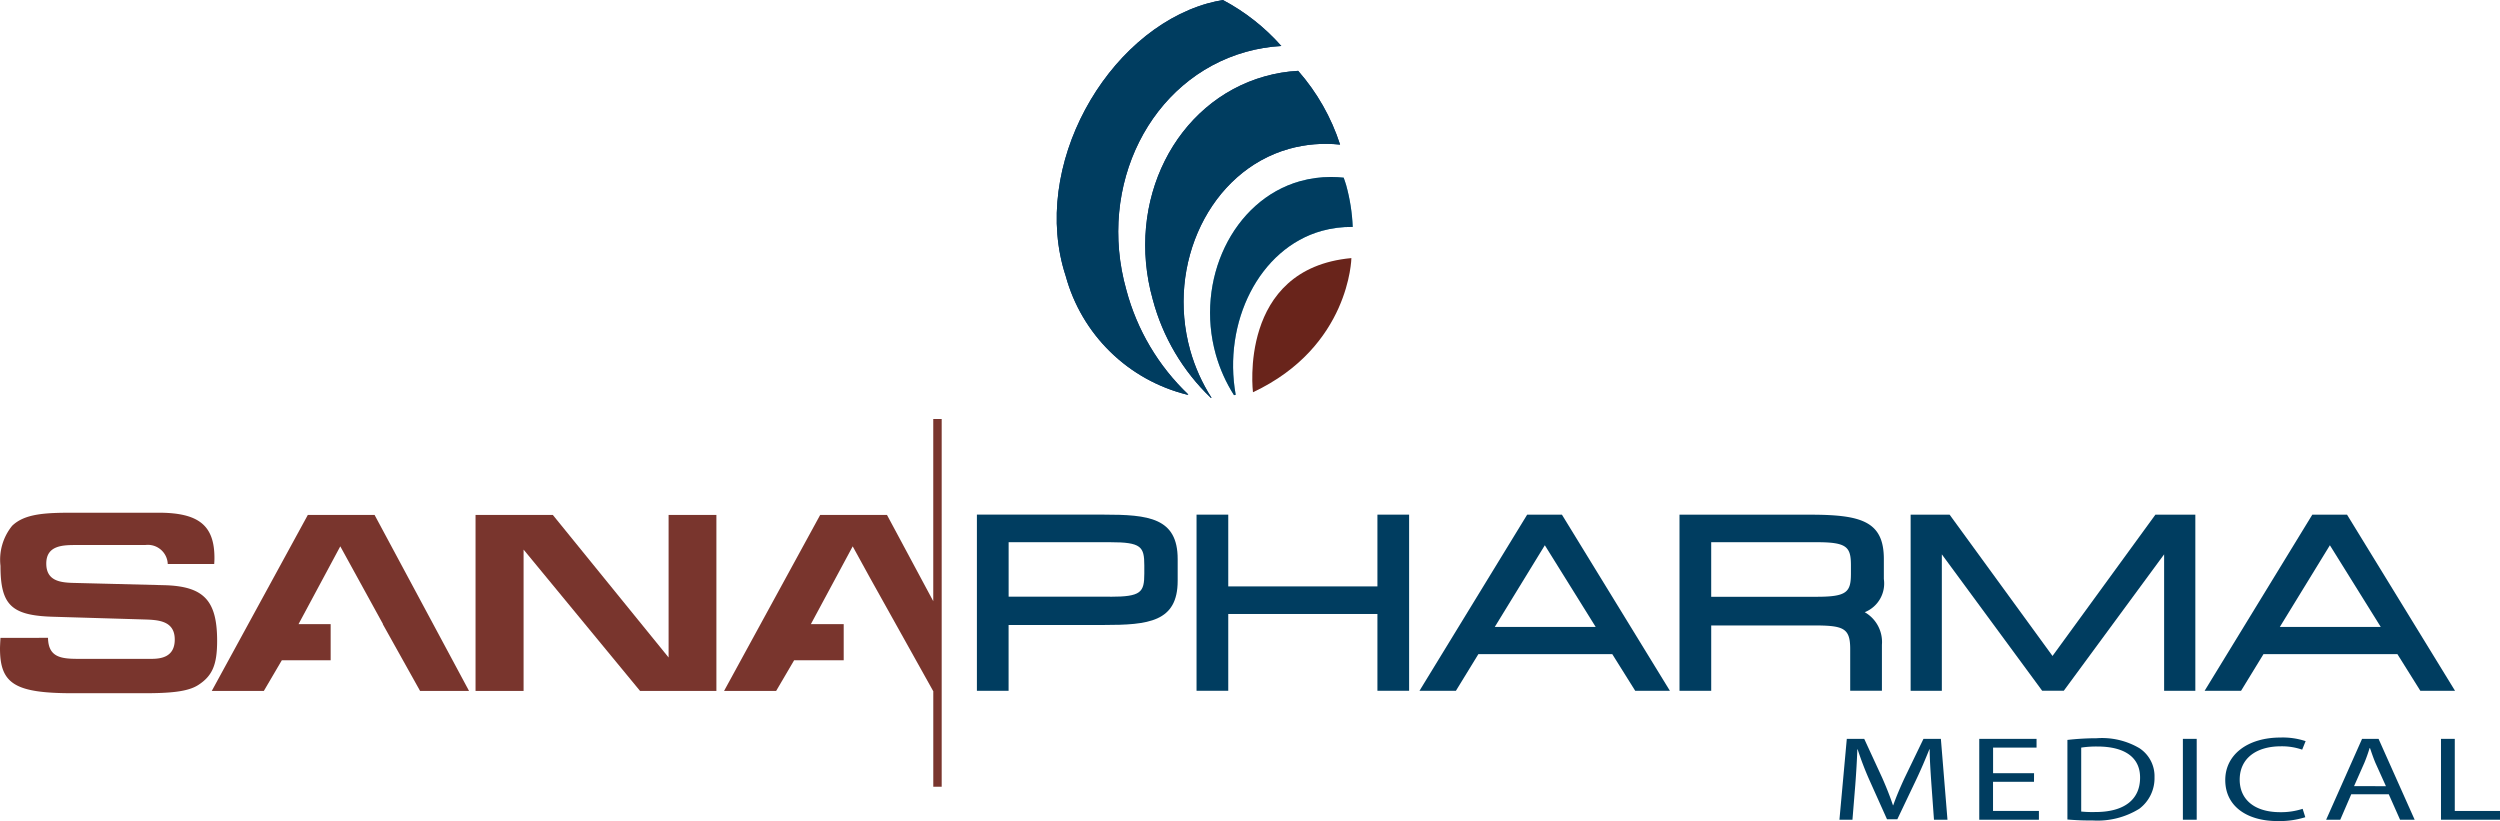
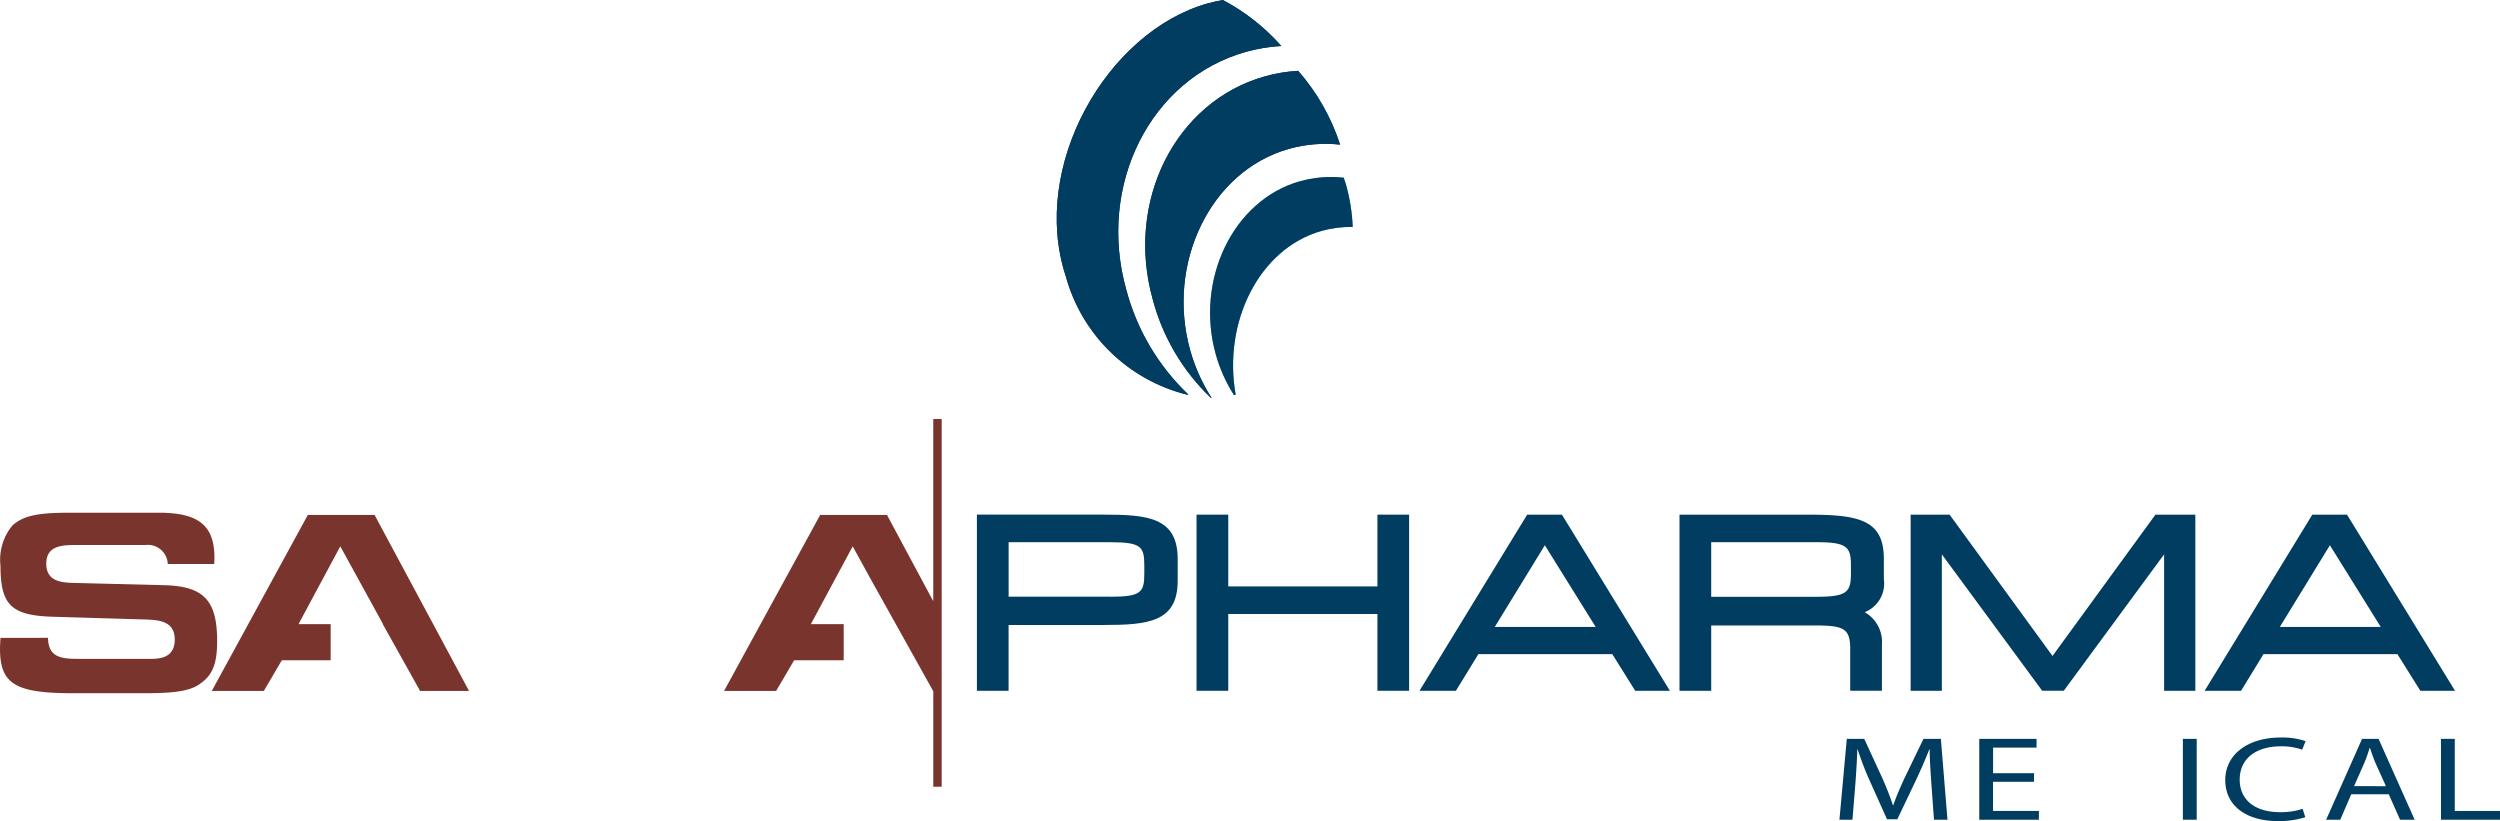
<svg xmlns="http://www.w3.org/2000/svg" xmlns:xlink="http://www.w3.org/1999/xlink" width="185.246" height="60.838" viewBox="0 0 185.246 60.838">
  <defs>
    <clipPath id="clip-path">
      <rect id="Rectangle_1407" data-name="Rectangle 1407" width="185.246" height="60.838" fill="none" />
    </clipPath>
    <clipPath id="clip-path-2">
      <path id="Path_1277" data-name="Path 1277" d="M108.006,8.182c-7.5,2.111-13.2,12.1-10.526,20.213a12.423,12.423,0,0,0,9.012,8.788c.027-.006.049-.013.071-.015a16.575,16.575,0,0,1-4.593-7.751c-2.183-7.751,1.781-15.649,8.851-17.637a12.206,12.206,0,0,1,2.633-.438,15.388,15.388,0,0,0-4.331-3.408c-.374.07-.745.142-1.116.248" transform="translate(-96.808 -7.934)" fill="none" />
    </clipPath>
    <linearGradient id="linear-gradient" x1="-4.091" y1="2.08" x2="-4.047" y2="2.08" gradientUnits="objectBoundingBox">
      <stop offset="0" stop-color="#64b4d0" />
      <stop offset="0.172" stop-color="#459fdb" />
      <stop offset="0.712" stop-color="#003d60" />
      <stop offset="1" stop-color="#203b6e" />
    </linearGradient>
    <linearGradient id="linear-gradient-2" x1="-2.013" y1="2.141" x2="-1.989" y2="2.141" gradientUnits="objectBoundingBox">
      <stop offset="0" stop-color="#64b4d0" />
      <stop offset="0.116" stop-color="#459fdb" />
      <stop offset="0.19" stop-color="#3c88c2" />
      <stop offset="0.299" stop-color="#326ca3" />
      <stop offset="0.415" stop-color="#2a568c" />
      <stop offset="0.537" stop-color="#24477b" />
      <stop offset="0.671" stop-color="#213d71" />
      <stop offset="0.839" stop-color="#203b6e" />
      <stop offset="1" stop-color="#003d60" />
    </linearGradient>
    <clipPath id="clip-path-4">
      <path id="Path_1279" data-name="Path 1279" d="M113.781,14.834c-6.631,1.866-10.349,9.271-8.3,16.541a15.621,15.621,0,0,0,4.308,7.286c.014,0,.028-.006.044-.011a13.055,13.055,0,0,1-1.577-3.509c-1.8-6.413,1.474-13.293,7.322-14.938a10.105,10.105,0,0,1,3.782-.312,15.537,15.537,0,0,0-3.108-5.467,11.413,11.413,0,0,0-2.469.409" transform="translate(-104.917 -14.425)" fill="none" />
    </clipPath>
    <linearGradient id="linear-gradient-3" x1="-5.235" y1="2.294" x2="-5.184" y2="2.294" xlink:href="#linear-gradient" />
    <linearGradient id="linear-gradient-4" x1="-3.109" y1="2.968" x2="-3.077" y2="2.968" gradientUnits="objectBoundingBox">
      <stop offset="0" stop-color="#64b4d0" />
      <stop offset="0.154" stop-color="#459fdb" />
      <stop offset="0.941" stop-color="#203b6e" />
      <stop offset="0.995" stop-color="#003d60" />
      <stop offset="1" stop-color="#003d60" />
    </linearGradient>
    <clipPath id="clip-path-6">
      <path id="Path_1281" data-name="Path 1281" d="M119.714,24.149a8.47,8.47,0,0,0-2.184.311c-4.994,1.407-7.79,7.35-6.243,12.846a11.3,11.3,0,0,0,1.348,3.009l.125-.027c-.961-5.361,1.722-10.839,6.371-12.146a8.222,8.222,0,0,1,2.3-.294,13.622,13.622,0,0,0-.484-3.09c-.053-.19-.124-.372-.186-.56-.274-.028-.551-.045-.828-.049Z" transform="translate(-110.861 -24.149)" fill="none" />
    </clipPath>
    <linearGradient id="linear-gradient-5" x1="-7.576" y1="2.952" x2="-7.506" y2="2.952" gradientUnits="objectBoundingBox">
      <stop offset="0" stop-color="#203b6e" />
      <stop offset="0.204" stop-color="#203b6e" />
      <stop offset="0.624" stop-color="#2966ad" />
      <stop offset="0.801" stop-color="#459fdb" />
      <stop offset="1" stop-color="#64b4d0" />
    </linearGradient>
    <clipPath id="clip-path-7">
      <path id="Path_1282" data-name="Path 1282" d="M117.53,24.46c-4.994,1.407-7.79,7.35-6.243,12.846a11.3,11.3,0,0,0,1.348,3.009l.125-.027c-.961-5.361,1.722-10.839,6.371-12.146a8.222,8.222,0,0,1,2.3-.294,13.622,13.622,0,0,0-.484-3.09c-.053-.19-.124-.372-.186-.56a9.05,9.05,0,0,0-.937-.05,8.49,8.49,0,0,0-2.29.312" transform="translate(-110.861 -24.148)" fill="none" />
    </clipPath>
    <linearGradient id="linear-gradient-6" x1="-4.577" y1="3.076" x2="-4.533" y2="3.076" gradientUnits="objectBoundingBox">
      <stop offset="0" stop-color="#64b4d0" />
      <stop offset="0.124" stop-color="#459fdb" />
      <stop offset="0.381" stop-color="#3575ad" />
      <stop offset="0.621" stop-color="#29558b" />
      <stop offset="0.818" stop-color="#224275" />
      <stop offset="0.946" stop-color="#203b6e" />
      <stop offset="0.984" stop-color="#003d60" />
      <stop offset="1" stop-color="#003d60" />
    </linearGradient>
  </defs>
  <g id="Group_160" data-name="Group 160" transform="translate(0 -7.934)">
    <g id="Group_145" data-name="Group 145" transform="translate(0 7.934)">
      <g id="Group_144" data-name="Group 144" clip-path="url(#clip-path)">
        <path id="Path_1267" data-name="Path 1267" d="M98.908,55.081H89.5V68.133h2.348V63.258h7.058c3.3,0,5.471-.226,5.471-3.274V58.37c0-3.06-2.168-3.289-5.471-3.289m.465,6.081H91.851V57.125h7.523c2.3,0,2.53.328,2.53,1.721v.6c0,1.394-.233,1.72-2.53,1.72" transform="translate(-17.113 -16.948)" fill="#003d60" />
        <path id="Path_1268" data-name="Path 1268" d="M123.026,60.4H111.973V55.082h-2.35V68.133h2.35v-5.69h11.053v5.69h2.348V55.082h-2.348Z" transform="translate(-20.961 -16.948)" fill="#003d60" />
        <path id="Path_1269" data-name="Path 1269" d="M138.027,55.084l-7.979,13.05h2.7l1.665-2.717h9.919l1.7,2.717h2.57l-8-13.05Zm5.078,8.322h-7.48l3.71-6.055Z" transform="translate(-24.866 -16.949)" fill="#003d60" />
        <path id="Path_1270" data-name="Path 1270" d="M163.523,55.085h-9.655V68.134h2.35V63.293h7.521c2.251,0,2.778.159,2.778,1.739v3.1h2.35V64.726a2.54,2.54,0,0,0-1.274-2.414,2.289,2.289,0,0,0,1.417-2.46v-1.48c0-2.813-1.692-3.286-5.487-3.286m3.048,3.763v.6c0,1.374-.3,1.72-2.531,1.72h-7.823V57.126h7.823c2.232,0,2.531.344,2.531,1.721" transform="translate(-29.42 -16.949)" fill="#003d60" />
        <path id="Path_1271" data-name="Path 1271" d="M185.557,65.555l-7.625-10.47h-2.888V68.134h2.312V58.025l7.436,10.108h1.6l7.435-10.108V68.134h2.313V55.085h-2.959Z" transform="translate(-33.469 -16.949)" fill="#003d60" />
        <path id="Path_1272" data-name="Path 1272" d="M212.531,55.084h-2.572l-7.979,13.05h2.7l1.662-2.717h9.921l1.7,2.717h2.57Zm2.5,8.322h-7.48l3.71-6.055Z" transform="translate(-38.62 -16.949)" fill="#003d60" />
        <path id="Path_1273" data-name="Path 1273" d="M.036,64.179c-.024.395-.036.664-.036.784,0,2.636,1.115,3.319,5.421,3.319h5.207c1.926,0,3.275-.1,4.061-.609,1.047-.675,1.4-1.5,1.4-3.272,0-3.018-1-4.059-3.966-4.126l-6.763-.17c-.935-.032-1.931-.17-1.931-1.432C3.431,57.3,4.693,57.3,5.7,57.3h5.068a1.474,1.474,0,0,1,1.662,1.408h3.442c.011-.156.018-.308.018-.446,0-2.414-1.162-3.356-4.145-3.356H5.384c-2.037,0-3.551.07-4.482.967a3.984,3.984,0,0,0-.866,2.972c0,2.9.8,3.678,3.891,3.77l6.722.2c1.026.032,2.3.066,2.3,1.488,0,1.286-.988,1.432-1.735,1.432h-5.4c-1.3,0-2.231-.115-2.257-1.558Z" transform="translate(0 -16.915)" fill="#79352d" />
-         <path id="Path_1274" data-name="Path 1274" d="M55.759,68.153h5.655V55.111H57.872V65.672L49.294,55.111H43.567V68.153h3.56V57.678Z" transform="translate(-8.33 -16.954)" fill="#79352d" />
        <path id="Path_1275" data-name="Path 1275" d="M28.21,63.2H25.83l3.094-5.764L32.09,63.2h-.018l2.764,4.951h3.628l-7-13.042H26.519L19.4,68.153h3.858l1.333-2.273H28.21Z" transform="translate(-3.709 -16.954)" fill="#79352d" />
        <path id="Path_1276" data-name="Path 1276" d="M81.836,46.321v13.5L78.408,53.43H73.456L66.334,66.472h3.859L71.525,64.2H75.2V61.521H72.767l3.1-5.764,1.285,2.34,0,0,4.675,8.378h.011v7.095h.623V46.321Z" transform="translate(-12.683 -15.273)" fill="#79352d" />
      </g>
    </g>
    <g id="Group_147" data-name="Group 147" transform="translate(78.298 7.934)">
      <g id="Group_146" data-name="Group 146" clip-path="url(#clip-path-2)">
        <rect id="Rectangle_1408" data-name="Rectangle 1408" width="18.65" height="29.249" transform="translate(-2.005 0)" fill="url(#linear-gradient)" />
      </g>
    </g>
    <g id="Group_149" data-name="Group 149" transform="translate(78.298 7.934)">
      <g id="Group_148" data-name="Group 148" clip-path="url(#clip-path-2)">
        <rect id="Rectangle_1409" data-name="Rectangle 1409" width="34.077" height="28.157" transform="translate(-12.068 25.236) rotate(-68.261)" fill="url(#linear-gradient-2)" />
      </g>
    </g>
    <g id="Group_151" data-name="Group 151" transform="translate(84.856 13.184)">
      <g id="Group_150" data-name="Group 150" clip-path="url(#clip-path-4)">
        <rect id="Rectangle_1410" data-name="Rectangle 1410" width="15.926" height="24.237" transform="translate(-1.485 0)" fill="url(#linear-gradient-3)" />
      </g>
    </g>
    <g id="Group_153" data-name="Group 153" transform="translate(84.856 13.184)">
      <g id="Group_152" data-name="Group 152" clip-path="url(#clip-path-4)">
        <rect id="Rectangle_1411" data-name="Rectangle 1411" width="25.31" height="17.612" transform="translate(-3.207 24.114) rotate(-85.915)" fill="url(#linear-gradient-4)" />
      </g>
    </g>
    <g id="Group_155" data-name="Group 155" transform="translate(89.664 21.049)">
      <g id="Group_154" data-name="Group 154" clip-path="url(#clip-path-6)">
        <rect id="Rectangle_1412" data-name="Rectangle 1412" width="11.688" height="16.166" transform="translate(-1.12 0)" fill="url(#linear-gradient-5)" />
      </g>
    </g>
    <g id="Group_157" data-name="Group 157" transform="translate(89.664 21.048)">
      <g id="Group_156" data-name="Group 156" clip-path="url(#clip-path-7)">
        <rect id="Rectangle_1413" data-name="Rectangle 1413" width="18.592" height="15.387" transform="matrix(0.252, -0.968, 0.968, 0.252, -5.066, 15.138)" fill="url(#linear-gradient-6)" />
      </g>
    </g>
    <g id="Group_159" data-name="Group 159" transform="translate(0 7.934)">
      <g id="Group_158" data-name="Group 158" clip-path="url(#clip-path)">
-         <path id="Path_1283" data-name="Path 1283" d="M114.779,41.519s-1.136-9.167,7.293-9.941c0,0-.105,6.568-7.293,9.941" transform="translate(-21.936 -12.454)" fill="#69241b" />
        <path id="Path_1284" data-name="Path 1284" d="M175.336,78.984c-.057-.836-.128-1.846-.128-2.587h-.023c-.28.694-.594,1.449-.989,2.277l-1.384,2.906h-.767l-1.28-2.853a22.965,22.965,0,0,1-.895-2.329h-.023c-.023.747-.082,1.743-.152,2.65l-.209,2.57h-.965l.546-5.992h1.292l1.338,2.9c.324.738.58,1.393.789,2.017h.023c.209-.6.489-1.261.838-2.017l1.4-2.9h1.291l.489,5.992h-1Z" transform="translate(-32.222 -20.876)" fill="#003d60" />
        <path id="Path_1285" data-name="Path 1285" d="M185.387,78.806h-3.036v2.161h3.4v.649h-4.42V75.624h4.245v.649h-3.221v1.894h3.036Z" transform="translate(-34.671 -20.876)" fill="#003d60" />
-         <path id="Path_1286" data-name="Path 1286" d="M189.408,75.693a19.227,19.227,0,0,1,2.162-.125,5.462,5.462,0,0,1,3.175.738,2.48,2.48,0,0,1,1.117,2.161,2.828,2.828,0,0,1-1.129,2.329,5.882,5.882,0,0,1-3.477.864,18.461,18.461,0,0,1-1.848-.071ZM190.43,81a8.392,8.392,0,0,0,1.023.036c2.163.008,3.339-.924,3.339-2.542.011-1.432-1.036-2.313-3.175-2.313a7.551,7.551,0,0,0-1.187.081Z" transform="translate(-36.216 -20.866)" fill="#003d60" />
        <rect id="Rectangle_1414" data-name="Rectangle 1414" width="1.024" height="5.992" transform="translate(161.748 54.748)" fill="#003d60" />
        <path id="Path_1287" data-name="Path 1287" d="M209.8,81.407a6.372,6.372,0,0,1-2.071.285c-2.209,0-3.86-1.068-3.86-3.041,0-1.885,1.664-3.148,4.094-3.148a5.384,5.384,0,0,1,1.861.267l-.256.632a4.562,4.562,0,0,0-1.57-.249c-1.838,0-3.059.9-3.059,2.472,0,1.476,1.1,2.409,3,2.409a5.152,5.152,0,0,0,1.664-.249Z" transform="translate(-38.981 -20.853)" fill="#003d60" />
        <path id="Path_1288" data-name="Path 1288" d="M214.972,79.73l-.814,1.886h-1.047l2.662-5.992h1.222l2.675,5.992h-1.081l-.838-1.886Zm2.57-.6-.779-1.726c-.163-.39-.281-.746-.4-1.093h-.033a11.4,11.4,0,0,1-.385,1.085l-.766,1.733Z" transform="translate(-40.748 -20.876)" fill="#003d60" />
        <path id="Path_1289" data-name="Path 1289" d="M223.633,75.624h1.022v5.343h3.351v.649h-4.373Z" transform="translate(-42.76 -20.876)" fill="#003d60" />
      </g>
    </g>
  </g>
</svg>